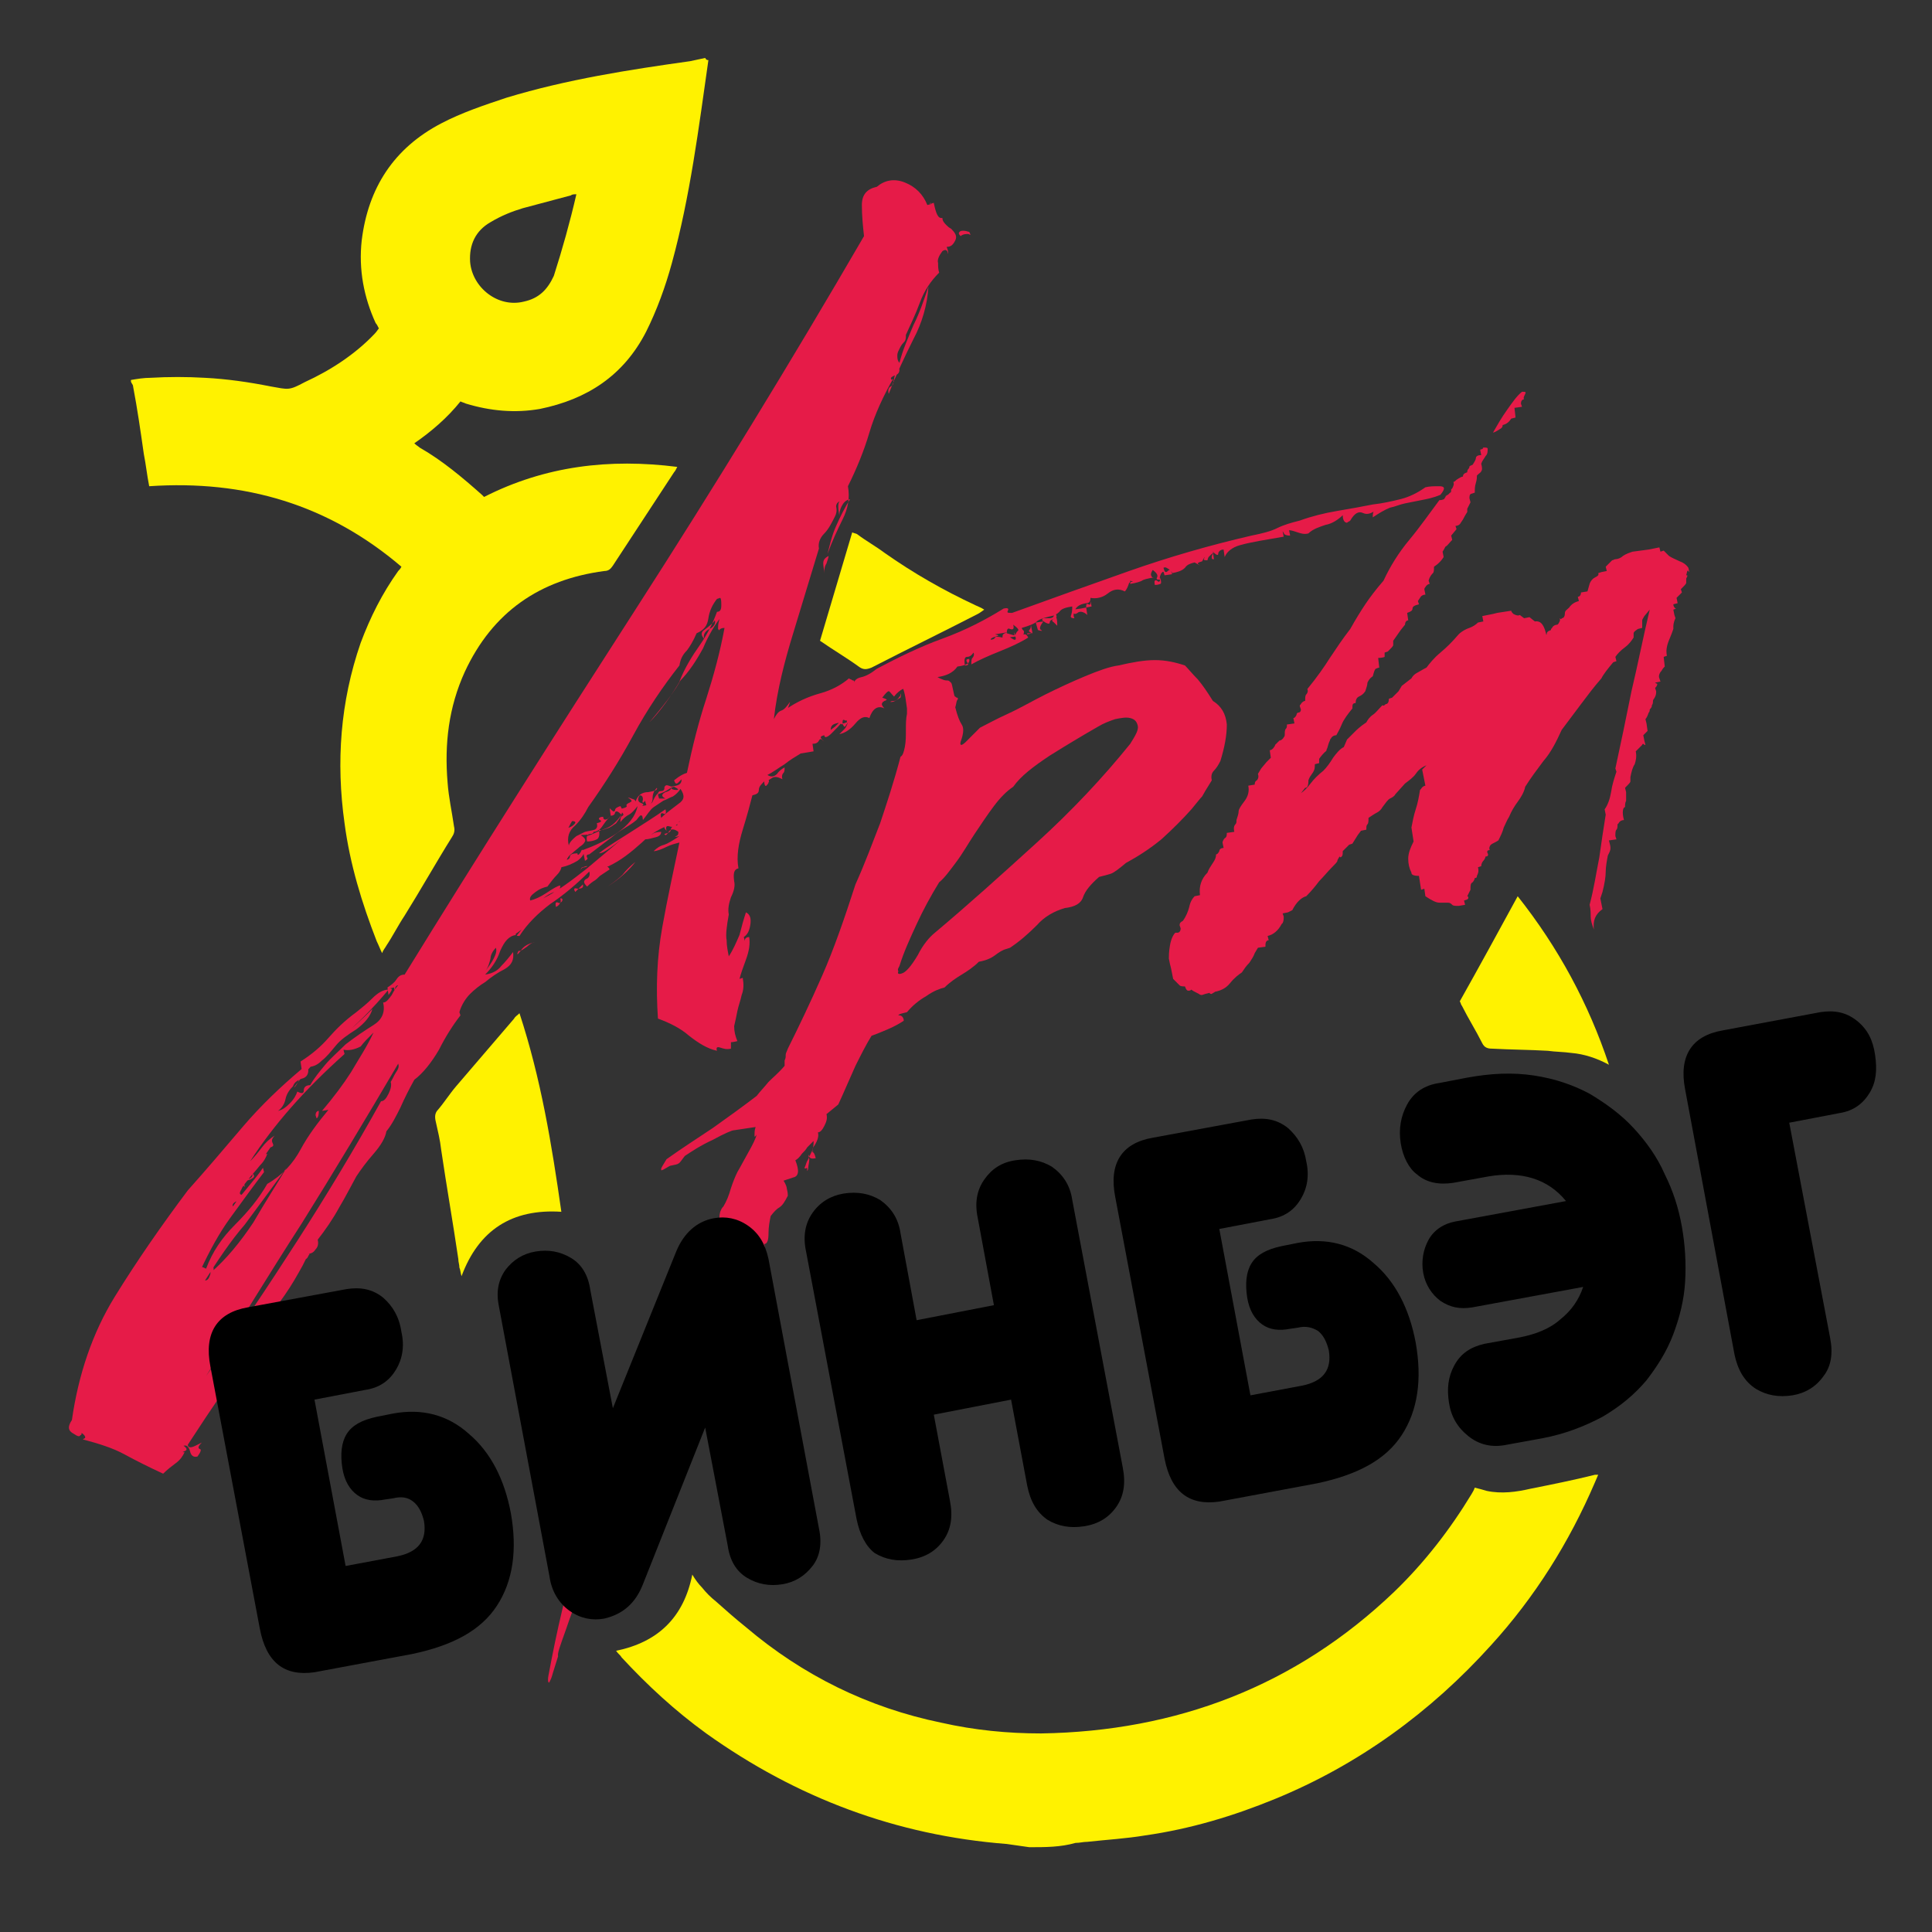
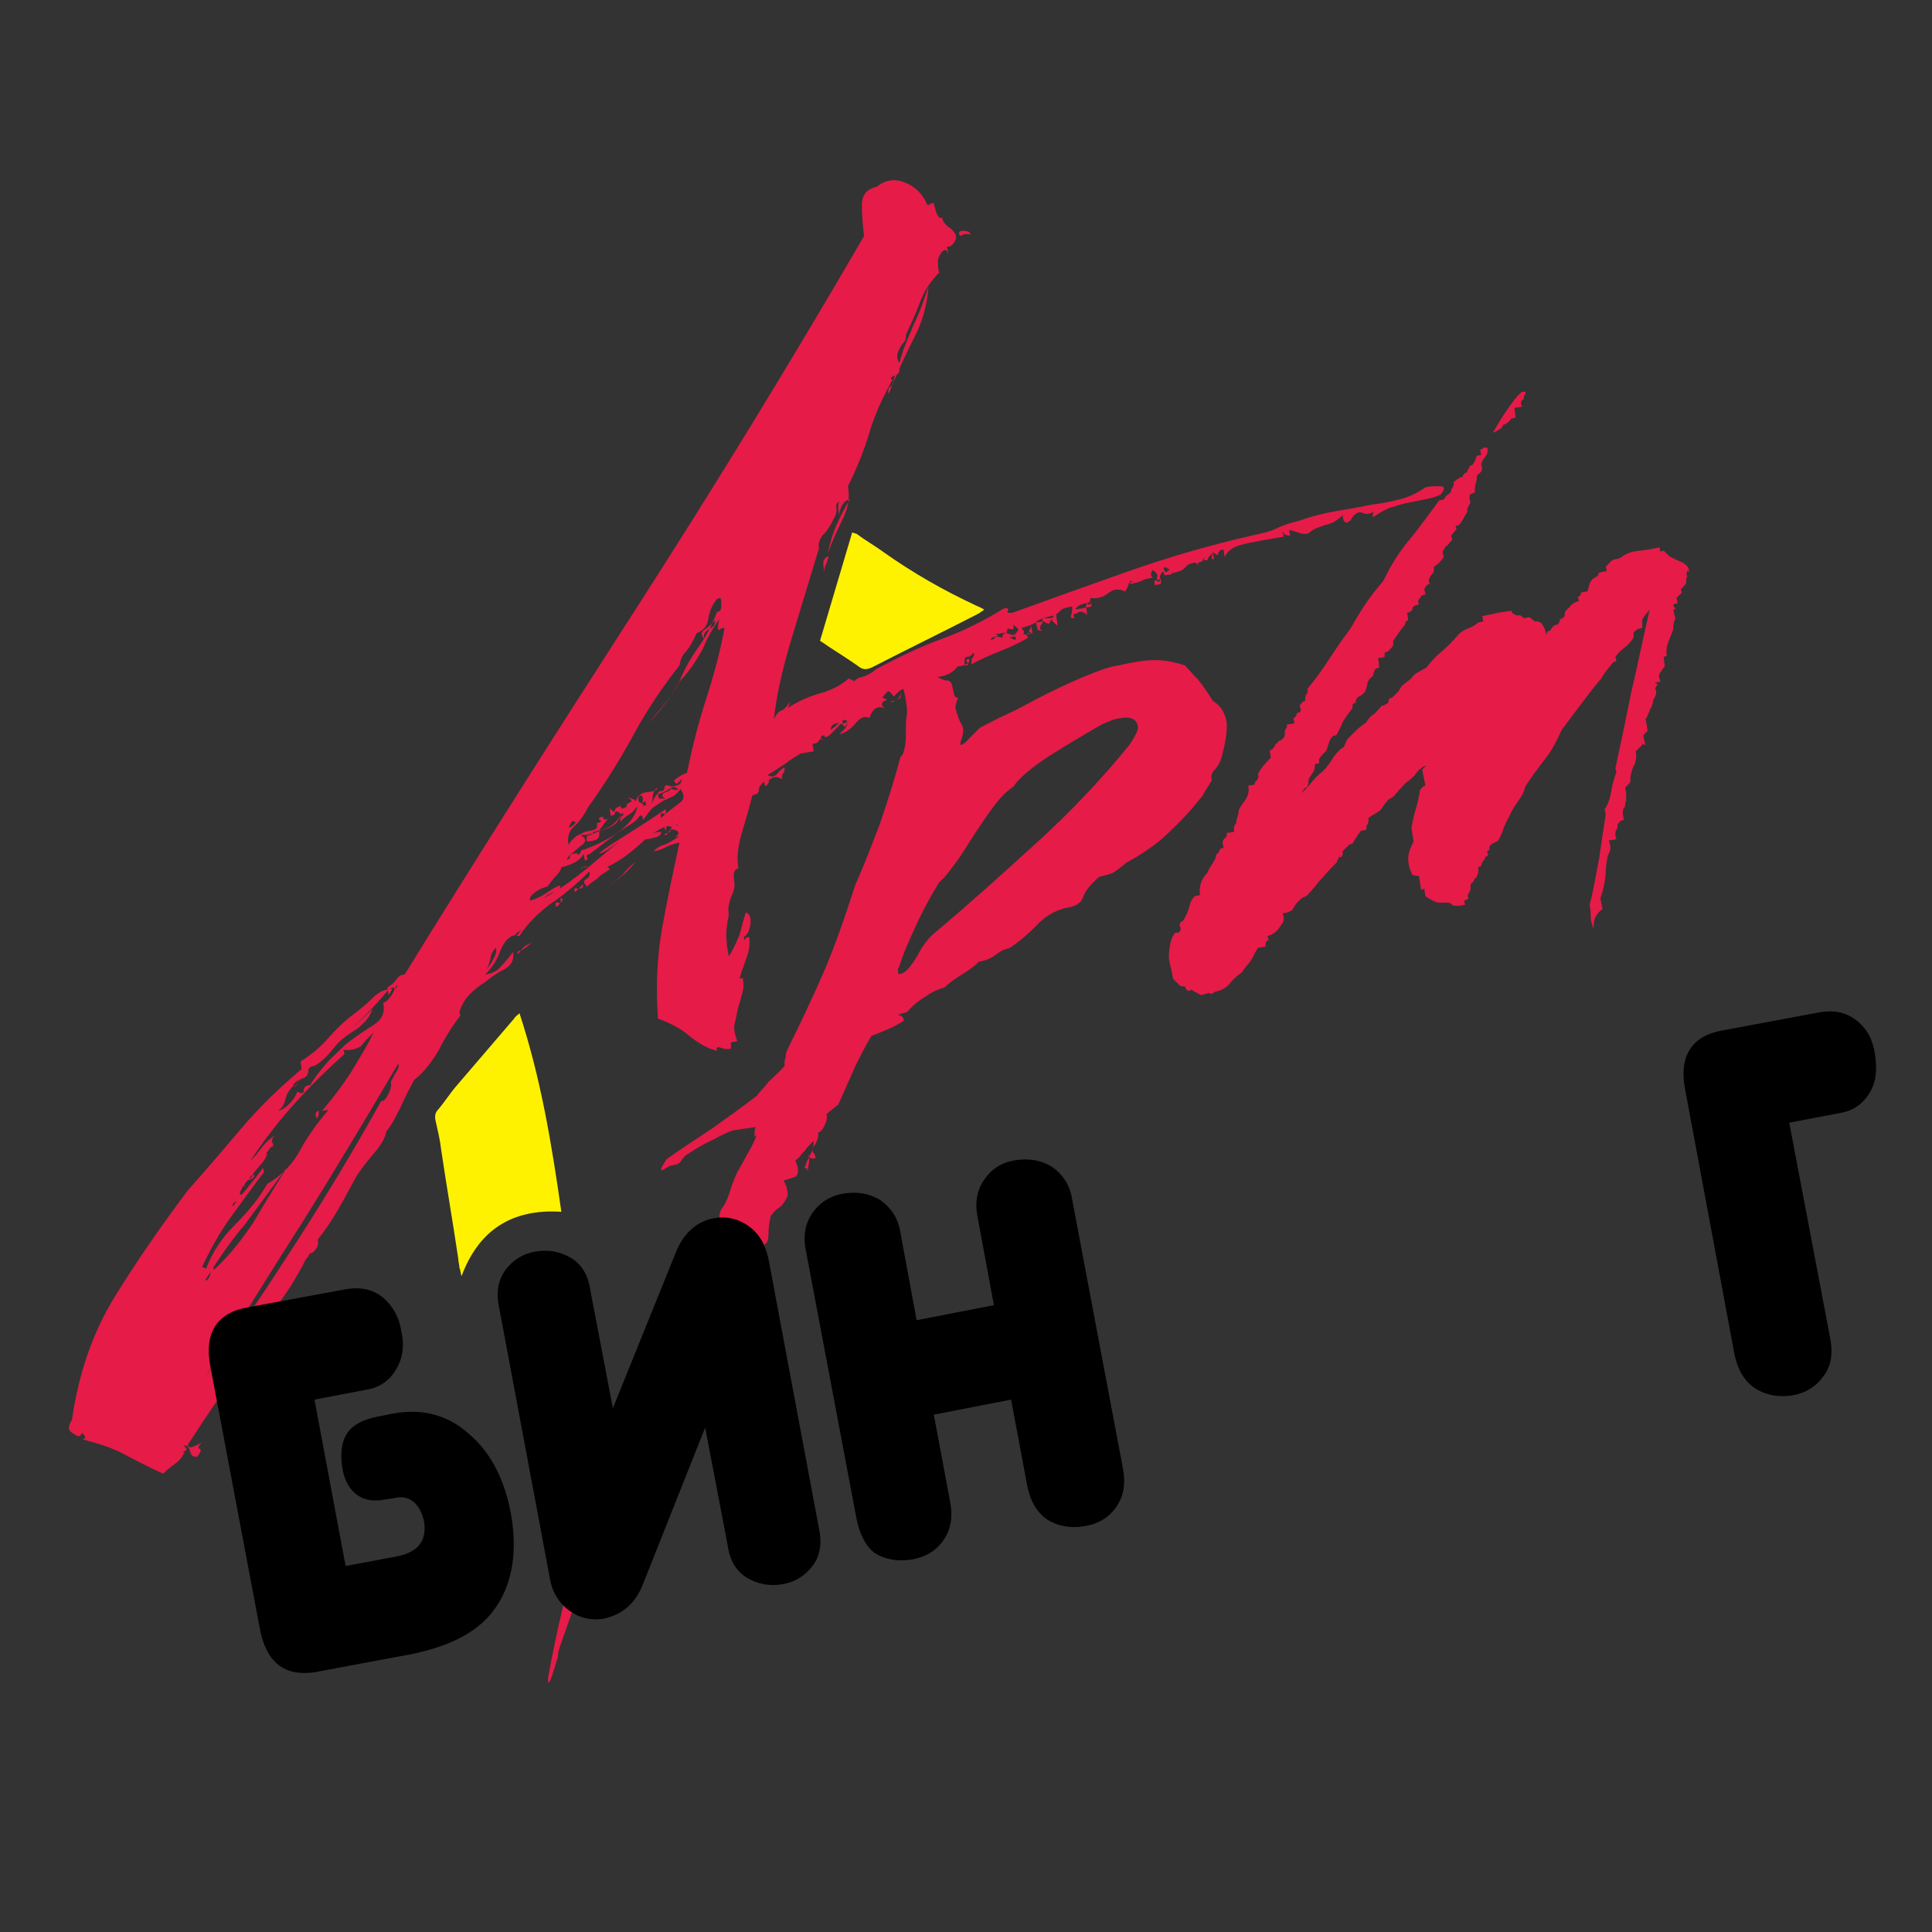
<svg xmlns="http://www.w3.org/2000/svg" id="Layer_1" x="0px" y="0px" viewBox="0 0 180 180" style="enable-background:new 0 0 180 180;" xml:space="preserve">
  <rect x="0" y="0" width="180" height="180" fill="#333333" stroke="none" />
  <style type="text/css"> .st0{fill:#E61B48;} .st1{fill-rule:evenodd;clip-rule:evenodd;fill:#FFF200;} </style>
  <g>
    <path class="st0" d="M48.6,86.6l-0.4,0.3C48,87,48,87.1,48.1,87.1c-0.7,0.1-1.1,0.6-1.5,1.5c-0.3,0.9-0.8,1.6-1.4,2.2 c0.7-0.1,1.2-0.4,1.5-0.8c0.4-0.4,0.8-0.9,1.1-1.3c0.1,0.7-0.1,1.2-0.8,1.6c-0.6,0.3-1.2,0.7-1.8,1.2c-0.5,0.3-1,0.7-1.4,1.1 c-0.4,0.4-0.8,1-1,1.7l0.1,0.3c-0.7,0.9-1.4,2-2,3.2c-0.7,1.2-1.5,2.2-2.3,2.8c-0.5,0.9-0.9,1.7-1.3,2.6c-0.4,0.8-0.8,1.6-1.3,2.2 c-0.1,0.6-0.5,1.3-1.2,2.1c-0.7,0.8-1.2,1.5-1.6,2.1c-0.5,0.9-1,1.9-1.6,2.9c-0.6,1.1-1.3,2.1-2,3c0.1,0.4,0,0.7-0.2,0.9 c-0.2,0.3-0.4,0.4-0.7,0.4c0.1,0,0.2,0,0.1,0.1c-0.1,0.1-0.1,0.3-0.3,0.4c-0.1,0.2-0.2,0.4-0.3,0.6c-0.5,0.9-1,1.8-1.7,2.8 c-0.7,1-1.4,1.9-2.1,2.7c-0.9,2-2,3.9-3.3,5.8c-1.3,1.9-2.5,3.7-3.6,5.4c0,0.3,0.3,0.3,0.7,0.1l0.6-0.3c-0.3,0.3-0.4,0.5-0.2,0.6 c0.2,0,0.1,0.3-0.2,0.7c-0.4,0.1-0.6-0.1-0.7-0.5c-0.1-0.4-0.3-0.6-0.6-0.5c0.3,0.2,0.4,0.4,0.1,0.5c-0.2,0.1-0.3,0.1,0,0.1 c-0.2,0.4-0.4,0.7-0.8,1c-0.4,0.3-0.8,0.6-1.2,1c-1.3-0.6-2.5-1.2-3.6-1.8c-1.1-0.6-2.4-1-3.9-1.4c0.1,0,0.1-0.1,0.2-0.1 c0.1-0.1,0-0.3-0.3-0.5c0,0.1,0,0.2-0.1,0.2c-0.1,0.2-0.3,0.1-0.6-0.1l-0.1-0.3l0.1,0.3c-0.6-0.3-0.6-0.7-0.2-1.3 c0.6-4.2,1.9-8.1,4-11.5c2.1-3.4,4.4-6.7,6.8-9.9c1.7-1.9,3.4-3.9,5.1-5.9c1.7-2,3.6-3.8,5.5-5.4l-0.1-0.7c1.1-0.7,1.9-1.4,2.6-2.2 c0.7-0.8,1.5-1.6,2.6-2.4c0.5-0.4,1-0.8,1.5-1.3c0.5-0.5,1-0.8,1.5-0.8c-1.4,1.7-3,3.3-4.7,4.7c-1.7,1.4-3,2.9-4.1,4.4 c0.1,0,0.3-0.3,0.5-0.8c0.2-0.5,0.5-0.8,0.8-1c0.1,0.5-0.1,0.9-0.6,1c-0.5,0.2-0.7,0.4-0.8,0.7c-0.3,0.3-0.6,0.7-0.7,1.2 s-0.4,0.9-0.7,1.1c0.4-0.1,0.7-0.3,1.1-0.7c0.4-0.4,0.6-0.8,0.7-1.1c0.4,0.2,0.6,0.2,0.6-0.1c0-0.3,0.2-0.5,0.6-0.5 c0.4-0.7,0.9-1.3,1.4-1.9c0.5-0.6,1.2-1.2,1.9-1.9c0.9-0.7,1.8-1.3,2.6-1.8s1.1-1.2,0.9-2.1c0.3,0,0.5-0.3,0.8-0.7 c0.2-0.4,0.4-0.7,0.6-0.9c-0.2,0-0.3,0.2-0.3,0.4c0,0.3,0,0.2-0.1-0.2c-0.4,0.1-0.5,0.1-0.3,0.1s0.1,0.2-0.2,0.6l-0.1-0.7 c0.3-0.2,0.6-0.4,0.8-0.7c0.2-0.3,0.4-0.5,0.8-0.5c6.9-11.2,14.1-22.5,21.5-34c7.4-11.5,14.5-23.1,21.3-34.8 c-0.1-0.9-0.2-1.9-0.2-2.9s0.5-1.5,1.4-1.7c0.7-0.6,1.6-0.8,2.6-0.4s1.7,1.1,2.1,2.1c0.4-0.1,0.5-0.1,0.3-0.2 C86.5,19,86.6,19,87,18.9c0.2,1,0.4,1.5,0.8,1.4c0,0.3,0.2,0.5,0.4,0.7c0.1,0.1,0.2,0.2,0.4,0.3c0.4,0.4,0.6,0.7,0.4,1.1 c-0.2,0.4-0.4,0.6-0.8,0.6l0.1,0.3c0.1,0.4,0,0.4,0,0.2c-0.1-0.2-0.2-0.3-0.5-0.1c-0.3,0.4-0.5,0.8-0.4,1.1c0,0.3,0,0.6,0.1,0.9 c-0.8,0.8-1.4,1.7-1.8,2.8c-0.4,1.1-0.9,2.1-1.3,3c0,0.3,0,0.5-0.2,0.7c-0.2,0.2-0.3,0.4-0.4,0.6c-0.1,0.2-0.2,0.4-0.2,0.6 c0,0.2,0,0.5,0.2,0.7c0.3-1.2,0.8-2.3,1.3-3.5c0.6-1.2,1-2.4,1.4-3.6c-0.1,1.7-0.6,3.4-1.4,4.9c-0.8,1.6-1.6,3.3-2.3,5.1 c-0.1-0.4,0-0.6,0.2-0.7c0.2-0.1,0.3-0.3,0.2-0.7c-0.9,1.6-1.7,3.3-2.2,5c-0.5,1.7-1.2,3.4-2,5c0.2,1.1,0,2.1-0.5,3.1 c-0.5,1-1,2.1-1.4,3.2c0.2-0.8,0.4-1.7,0.8-2.6c0.4-0.9,0.8-1.7,1.3-2.5c-0.4,0.1-0.6,0.3-0.8,0.7c-0.2,0.4-0.2,0.7-0.2,0.9 c0-0.2-0.1-0.5-0.1-0.9s0.1-0.6,0.4-0.6c-0.4,0.1-0.6,0.3-0.6,0.6c0.1,0.4,0,0.7-0.1,0.9c-0.3,0.6-0.6,1.2-1,1.6 c-0.4,0.4-0.6,0.9-0.5,1.4c-0.8,2.6-1.6,5.3-2.4,7.9c-0.8,2.6-1.5,5.3-1.8,8c0.2-0.4,0.4-0.7,0.7-0.8c0.3-0.1,0.5-0.4,0.8-0.8 c0,0.1-0.1,0.3-0.2,0.6c-0.1,0.1-0.1,0.1-0.2,0.1c1-0.7,2.1-1.2,3.2-1.5c1.1-0.3,2-0.8,2.7-1.4c0.1,0.1,0.2,0.1,0.2,0.1 c0.1,0.1,0.2,0.1,0.2,0.1c0.1,0,0.1,0.1,0.1,0.2c0-0.2,0.2-0.4,0.6-0.5c0.5-0.1,1-0.4,1.5-0.8c1.9-1,3.9-2,6.1-2.8 c2.2-0.8,4.1-1.8,5.7-2.8c0.4-0.1,0.5,0,0.4,0.2c-0.1,0.2,0,0.2,0.4,0.2c3.6-1.3,7.2-2.6,10.9-3.9c3.7-1.3,7.5-2.4,11.4-3.3 c1-0.2,1.8-0.4,2.4-0.7c0.6-0.3,1.3-0.5,2.1-0.7c1.1-0.4,2.3-0.7,3.5-0.9c1.2-0.2,2.3-0.4,3.3-0.6c0.9-0.1,1.8-0.3,2.6-0.5 c0.8-0.2,1.6-0.6,2.3-1.1c0.4-0.1,0.8-0.1,1.3-0.1c0.5,0,0.6,0.2,0.1,0.8c-0.7,0.3-1.3,0.4-1.8,0.5c-0.5,0.1-1,0.2-1.5,0.3 c-0.5,0.1-0.9,0.3-1.4,0.4c-0.5,0.2-1,0.5-1.6,0.9c0-0.2,0-0.4,0.1-0.6c0.1-0.1,0.2-0.1,0.3-0.2c-0.4,0.4-0.9,0.6-1.3,0.4 c-0.4-0.2-0.8,0-1.2,0.7c-0.1,0.1-0.2,0.1-0.3,0.2c-0.2,0-0.4-0.2-0.4-0.7c-0.4,0.4-1,0.8-1.6,0.9c-0.6,0.2-1.2,0.4-1.6,0.8 c-0.4,0.1-0.7,0-1-0.1c-0.3-0.1-0.6-0.2-0.8-0.2l0.1,0.5c-0.1,0-0.3,0-0.5-0.1c-0.1-0.1-0.1-0.2-0.2-0.3l0.1,0.5l-2.3,0.4 c-0.5,0.1-1.1,0.2-1.8,0.4c-0.7,0.2-1.2,0.6-1.4,1.1l-0.1-0.7c-0.3,0-0.5,0.2-0.5,0.4c0,0.2-0.2,0.1-0.5-0.2l0.1,0.7 c0.1,0,0.1,0,0.1,0c0,0-0.1,0-0.2,0c-0.1,0-0.1-0.1-0.1-0.2s0-0.2,0.2-0.4c-0.1,0-0.3,0.2-0.5,0.4c-0.1,0.2-0.1,0.3-0.1,0.3 c-0.3,0-0.4,0-0.3-0.2c0.1-0.2,0-0.1-0.2,0.3c-0.4,0.1-0.5,0.2-0.3,0.3s0.1,0.1-0.4-0.2c-0.4,0.1-0.7,0.2-0.9,0.5 c-0.3,0.3-0.7,0.4-1.2,0.5c0-0.1-0.1-0.2-0.2-0.3c-0.3-0.2-0.4-0.3-0.6-0.2c0.1,0.4,0.2,0.5,0.4,0.3c0.2-0.2,0.3-0.1,0.4,0.3 l-0.7,0.1c-0.1-0.4-0.1-0.4-0.3-0.2c-0.1,0.2-0.2,0.4-0.1,0.6c-0.3,0-0.4,0-0.3-0.2c0.1-0.2,0-0.4-0.4-0.7 c-0.2,0.3-0.2,0.5-0.1,0.6c0,0.1,0.1,0.1,0.2,0.1c-0.6,0.1-1,0.2-1.1,0.3c-0.2,0.1-0.5,0.2-1.1,0.3c0-0.1,0-0.2,0.2-0.2 c0.1,0,0.1,0-0.2-0.1c0,0.1,0,0.2-0.1,0.2c-0.1,0.3-0.2,0.6-0.4,0.8c-0.6-0.3-1.1-0.2-1.6,0.2c-0.5,0.4-1.1,0.5-1.6,0.4 c0,0.3-0.1,0.5-0.4,0.5c-0.7,0.1-1,0.4-1.1,0.8c-0.1,0.2-0.1,0.4,0,0.6c-0.3,0-0.4-0.1-0.3-0.3c0.1-0.3,0.1-0.6,0.1-0.8 c-0.6,0.1-1,0.2-1.2,0.5c-0.2,0.2-0.5,0.4-0.9,0.4l0.6-0.1c-1,0.2-1.6,0.4-1.8,0.6s-0.7,0.4-1.4,0.6c0,0.1,0.1,0.2,0.2,0.3 c0,0.2,0,0.3-0.1,0.3l0.2,0c0.1,0,0.2,0.1,0.3,0.3c-0.8,0.5-1.7,0.9-2.7,1.3c-1,0.4-1.9,0.8-2.6,1.2c0-0.3,0-0.5,0.1-0.6 c0.1-0.1,0.2-0.3,0.1-0.5c-0.2,0.3-0.4,0.4-0.6,0.4c-0.2,0-0.3,0.2-0.2,0.8c0.3,0,0.4-0.1,0.2-0.3c-0.1-0.2-0.1-0.3,0.2-0.3 c0.1,0.4-0.3,0.6-1.1,0.7c-0.4,0.6-1.1,0.9-2,1c-0.9,0.1-1.6,0.4-2.1,0.9c-0.4,0.1-0.8,0.1-1,0.2c-0.2,0.1-0.5,0.3-0.8,0.7 c-0.3-0.3-0.4-0.5-0.5-0.5c-0.1,0-0.3,0.2-0.6,0.6c0.3,0.1,0.5,0.2,0.4,0.2c0,0-0.1,0.1-0.2,0.1c-0.1,0.1-0.2,0.1-0.2,0.2 c-0.1,0.1,0,0.3,0.2,0.5c-0.6-0.3-1.1,0-1.4,0.9c-0.4-0.2-0.8-0.1-1.3,0.5c-0.5,0.6-1,0.9-1.5,1c0.3-0.3,0.4-0.4,0.5-0.5 c0.1-0.1,0.2-0.3,0.3-0.6l-0.2,0.3c-0.1,0.2-0.2,0.1-0.3-0.2c0.2,0,0.3-0.1,0.4-0.1c0,0,0-0.2,0-0.6c0.1,0.4,0,0.5-0.2,0.4 c-0.2-0.1-0.2,0-0.2,0.4L78,67.3c0.3,0,0.3,0-0.1,0.1c-0.4,0.1-0.5,0.3-0.5,0.6l0.4-0.3c0.1-0.1,0.2-0.2,0.3-0.3 c0.1-0.1,0.2-0.1,0.4-0.2c-0.2,0.3-0.6,0.7-1,1.1c-0.4,0.4-0.7,0.5-0.7,0.2c-0.4,0.1-0.4,0.2-0.2,0.4c0,0.1,0.1,0.1,0.2,0.2 c-0.3-0.3-0.4-0.3-0.5-0.1c-0.1,0.2-0.3,0.3-0.6,0.3l0.1,0.7l-1.2,0.2c-0.5,0.3-1,0.6-1.5,1c-0.5,0.3-1,0.7-1.6,1 c0.3,0.2,0.6,0.2,0.9-0.1c0.2-0.3,0.5-0.5,0.7-0.6c0,0.2,0,0.4-0.1,0.5c-0.1,0.1-0.2,0.3-0.1,0.6c-0.4-0.2-0.7-0.3-1-0.1 s-0.5,0.3-0.7,0.3c0.2-0.2,0.3-0.2,0.4-0.2c0,0.1,0.1,0.2,0,0.3c0,0.1-0.1,0.2-0.2,0.3c-0.1,0.1-0.2-0.1-0.2-0.4 c-0.3,0.3-0.5,0.5-0.5,0.8c0,0.3-0.2,0.4-0.6,0.5c-0.2,0.8-0.5,1.9-0.9,3.2c-0.4,1.3-0.6,2.5-0.4,3.6c-0.4,0.1-0.5,0.4-0.4,1.2 c0.1,0.4,0,0.9-0.3,1.5c-0.2,0.6-0.3,1.1-0.2,1.6c-0.2,1.1-0.3,1.9-0.2,2.4c0,0.5,0.1,1,0.2,1.5c0.4-0.6,0.7-1.3,1-2 c0.2-0.8,0.4-1.5,0.6-2.1c0.4,0.2,0.5,0.6,0.4,1.2s-0.3,0.9-0.6,1.1c0.1,0.4,0.1,0.4,0.1,0.3c0-0.2,0.2-0.3,0.4-0.3 c0.1,0.6,0,1.3-0.3,2.1c-0.3,0.8-0.5,1.4-0.6,1.8l0.3-0.1c0.1,0.6,0.1,1.1-0.1,1.6c-0.1,0.5-0.3,1-0.4,1.5c-0.1,0.5-0.2,1-0.3,1.4 c0,0.5,0.1,0.9,0.3,1.4c-0.4,0.1-0.6,0.1-0.6,0.1c0,0,0,0.2,0,0.6c-0.4,0.1-0.7,0-1-0.1c-0.3-0.1-0.4,0-0.3,0.3 c-0.9-0.2-1.7-0.7-2.6-1.4c-0.8-0.7-1.8-1.2-2.9-1.6c-0.2-2.9-0.1-5.7,0.4-8.5c0.5-2.8,1.1-5.5,1.6-7.9c-0.4,0.1-0.8,0.2-1.2,0.4 c-0.4,0.2-0.9,0.4-1.2,0.4c0.3-0.3,0.6-0.5,1-0.6c0.3-0.1,0.8-0.4,1.4-0.8c-0.4,0.1-0.5,0.1-0.3,0c0.2-0.1,0.2-0.2,0.2-0.4 c-0.4-0.3-0.7-0.3-0.9,0c-0.2,0.3-0.3,0.4-0.4,0.2c0.4-0.1,0.6-0.2,0.6-0.4c0-0.2,0.2-0.4,0.6-0.4l0-0.1c0-0.1,0.1-0.2,0.3-0.3 c-1.4,0.4-2.6,1-3.6,2c-1,0.9-2,1.7-3.1,2.2l0.7-0.1l-1.3,0.2l0.3-0.1c0.2,0,0.3,0.1,0.4,0.3c-0.3,0.2-0.6,0.4-0.9,0.6 c-0.2,0.2-0.4,0.4-0.6,0.5c-0.3,0.2-0.5,0.4-0.6,0.5c-0.3-0.3-0.4-0.5-0.1-0.7c0.3-0.1,0.4-0.4,0.3-0.7c-1.2,1.2-2.4,2.2-3.6,3 c-1.2,0.9-2.2,1.9-2.9,3c-0.2,0-0.3,0-0.2-0.1L48.6,86.6z M32,97.8l0.1,0.4c-3.7,3.3-6.6,6.6-8.8,10c0.4-0.4,0.8-0.9,1.1-1.3 s0.7-0.8,1.2-1.1c-0.3,0.3-0.3,0.5-0.2,0.7s0.1,0.3-0.2,0.4l-0.9,1.3c0-0.1,0-0.2,0.1-0.3c0.2-0.2,0.3-0.4,0.5-0.4 c-0.1,0.3-0.3,0.7-0.7,1.1c-0.3,0.4-0.7,0.8-1,1.2c-0.3,0.4-0.6,0.7-0.7,1c-0.2,0.3-0.2,0.5,0,0.5c0,0.3-0.1,0.5-0.4,0.6 c-0.3,0.1-0.5,0.3-0.4,0.5c0.4-0.6,0.9-1.2,1.4-1.8c0.5-0.6,1-1.2,1.4-1.8l0.1,0.4c-1,1.3-2,2.7-3.1,4.2c-1.1,1.5-2,3.2-2.8,4.9 c-0.1-0.1-0.1-0.1,0-0.2c0-0.1,0.1-0.1,0.5,0.1c0.6-1.6,1.5-2.9,2.7-4.1c1.2-1.2,2.2-2.4,3-3.8c1.4-0.8,2.4-1.9,3.1-3.2 c0.7-1.3,1.6-2.5,2.6-3.7l-0.6,0.1c1.1-1.3,2-2.5,2.7-3.6c0.7-1.2,1.5-2.4,2.1-3.7c-0.5,0.5-0.9,0.9-1.2,1.3 C33,97.8,32.5,97.9,32,97.8z M19.1,119.3c0.3,0,0.4-0.3,0.5-0.6c0-0.4,0.1-0.6,0.3-0.6c0,0.3,0,0.4-0.1,0.5c-0.1,0.1-0.1,0.1-0.2,0 c1.5-1.3,2.8-2.9,4-4.7c1.1-1.9,2.2-3.6,3.1-5.1c-1.4,1.9-2.7,3.7-3.9,5.3C21.5,115.6,20.3,117.4,19.1,119.3z M35.5,102.6 c0.3,0,0.5-0.3,0.7-0.7c0.2-0.4,0.3-0.8,0.2-1.1c0.2-0.3,0.3-0.6,0.5-0.9c0.2-0.3,0.3-0.5,0.2-0.8c-3,5.1-6,10.1-9,14.9 c-3.1,4.8-6,9.6-8.9,14.2c3-4.2,5.8-8.4,8.5-12.6C30.4,111.4,33,107.1,35.5,102.6z M22.8,110.6c-0.3-0.3-0.2-0.6,0.2-0.7 c0.4-0.1,0.6-0.3,0.5-0.6c0.3,0.3,0.2,0.4-0.2,0.6C22.9,110,22.7,110.2,22.8,110.6z M34.7,94c-0.2,0.7-0.7,1.3-1.5,1.9 c-0.8,0.5-1.5,1-1.9,1.5c-0.5,0.6-0.9,1.1-1.3,1.4c-0.4,0.4-0.8,0.6-1.3,0.6c1-1,2-1.9,3-2.7C32.7,95.9,33.7,95,34.7,94z M29.7,103.5c-0.2,0-0.3,0.2-0.3,0.4l0.1,0.3l0.1-0.1C29.7,103.9,29.7,103.7,29.7,103.5z M44.7,91.5c-0.1-0.4,0-0.6,0.2-0.6 c0.2-0.1,0.3-0.2,0.3-0.3c0,0.1-0.1,0.3-0.3,0.3C44.7,90.9,44.6,91.1,44.7,91.5z M45.2,90.5c0.3-0.4,0.6-0.8,0.8-1.2 c0.2-0.4,0.3-0.7,0.2-1c-0.3,0.3-0.5,0.7-0.5,1C45.6,89.7,45.5,90.1,45.2,90.5z M49.8,87.8c-0.2,0-0.5,0.2-0.7,0.4 c-0.3,0.2-0.5,0.4-0.8,0.4c-0.2,0.4-0.1,0.4,0.2,0C48.8,88.1,49.3,87.9,49.8,87.8z M66.8,55.8c-0.4,0.5-0.7,1.1-0.8,1.8 c-0.1,0.7-0.4,1.1-1.1,1.4c-0.3,0.7-0.6,1.2-0.9,1.6c-0.4,0.4-0.6,0.8-0.7,1.4c-1.5,1.9-3,4.1-4.3,6.5c-1.3,2.4-2.7,4.6-4.2,6.7 c-0.3,0.6-0.7,1.2-1.2,1.7c-0.6,0.5-0.8,1.1-0.6,1.9c0-0.2,0.2-0.5,0.7-0.9l0.8-0.4c0.4-0.1,0.6-0.1,0.9-0.2 c0.2-0.1,0.3-0.3,0.2-0.6c0.4-0.1,0.5-0.2,0.3-0.3s-0.1-0.3,0.3-0.3c0,0.3,0.2,0.3,0.4,0.2c0.1-0.1,0.2-0.2,0.3-0.3 c-0.3,0.3-0.6,0.7-0.8,1s-0.5,0.5-0.8,0.5c0,0.1-0.1,0.2-0.3,0.2c-0.2,0-0.3,0.1-0.3,0.2c0.6-0.2,1.1-0.5,1.7-0.7 c0.6-0.2,1.1-0.7,1.5-1.3c-0.3-0.3-0.5-0.4-0.6-0.2c0,0.2-0.2,0.3-0.4,0.3l-0.1-0.7c0.3,0.3,0.4,0.4,0.5,0.2c0-0.2,0.2-0.3,0.5-0.4 c0.2,0.3,0.2,0.5,0.1,0.8c-0.1,0.3-0.3,0.5-0.5,0.8c-0.3,0.2-0.5,0.4-0.9,0.5c-0.3,0.1-0.5,0.2-0.7,0.1c0.1,0.5,0,0.8-0.2,0.9 c-0.2,0.1-0.5,0.2-0.9,0.2c-0.1-0.4,0-0.6,0.1-0.6c0.1-0.1-0.1,0-0.7,0c0.3,0.2,0.5,0.4,0.4,0.6c-0.1,0.2-0.2,0.3-0.5,0.5 c-0.2,0.2-0.5,0.4-0.7,0.6c-0.3,0.2-0.4,0.4-0.5,0.6c0.1,0,0.3-0.1,0.3-0.3s0.3-0.3,0.7-0.3c0,0.2,0.1,0.2,0.3-0.1 c0.1-0.3,0.2-0.3,0.3,0c0,0.2-0.2,0.5-0.6,0.8c-0.5,0.3-1,0.5-1.5,0.6c0,0.1-0.1,0.4-0.4,0.7c-0.3,0.3-0.6,0.7-0.9,1.1 c-0.4,0.1-0.7,0.2-1.1,0.5c-0.4,0.3-0.6,0.5-0.5,0.8c0.4-0.1,0.9-0.3,1.5-0.7c0.6-0.4,1.1-0.7,1.3-0.7c0,0.3-0.1,0.5-0.5,0.6 c-0.4,0.1-0.7,0.3-1.1,0.6c1.4-0.7,2.7-1.7,4.1-2.8c1.3-1.1,2.4-2,3.2-2.7c-0.5,0.4-0.9,0.7-1.2,0.9c-0.3,0.2-0.6,0.4-0.9,0.4 c0.9-0.7,1.9-1.3,3-2c1.1-0.7,2.2-1.4,3.2-2.1c0.1,0.4,0,0.5-0.2,0.4c-0.2-0.1-0.3,0-0.2,0.4c0.5-0.5,1.1-0.9,1.6-1.3 c0.6-0.4,0.6-0.8,0.2-1.4c-0.2,0.3-0.4,0.5-0.7,0.7c-0.3,0.1-0.6,0.3-0.9,0.4c-0.3,0.2-0.6,0.4-0.9,0.6s-0.6,0.7-1,1.2l-0.1-0.7 c0.1,0.4,0.1,0.5,0,0.3c-0.1-0.1-0.2,0-0.5,0.4C58.6,77,57.8,77.3,57,78c-0.9,0.7-1.6,1.2-2.1,1.6c-0.2,0-0.3,0.1-0.2,0.3 c0.1,0.1,0,0.2-0.2,0.3l-0.2-1c1.1-0.4,2.2-0.9,3.2-1.6c1-0.7,1.7-1.5,1.9-2.5c-0.3,0.4-0.6,0.7-0.8,0.8c-0.2,0.1-0.5,0.3-0.8,0.7 c0-0.3,0-0.5,0.2-0.6c0.2-0.1,0-0.3-0.4-0.6c0.6-0.1,0.8-0.2,0.8-0.3c-0.1-0.1,0-0.2,0.2-0.3c0.1,0,0.1-0.1,0.2-0.1 c0.1-0.1,0-0.2-0.3-0.4c0.1,0,0.3,0.1,0.6,0.2c0.1,0.1,0.1,0.1,0.1,0.2c0.2-0.6,0.6-0.9,1.2-0.9c0.6-0.1,0.9-0.2,0.8-0.4 c-0.3,0.3-0.4,0.6-0.4,1c0,0.4-0.2,0.6-0.6,0.6l-0.1-0.4c-0.2,0.3-0.3,0.2-0.2-0.1c0-0.3-0.1-0.4-0.3-0.4c-0.2,0.3-0.2,0.6,0.1,0.7 c0.3,0.1,0.3,0.2,0.1,0.3c0.6-0.1,0.9-0.2,1-0.4c0.1-0.2,0.2-0.5,0.5-0.8c0,0.3,0.1,0.4,0.1,0.5c0,0,0.2,0,0.6,0 c-0.4-0.2-0.4-0.4,0-0.6c0.4-0.1,0.6-0.3,0.5-0.5c0,0.2,0.2,0.3,0.5,0.3c0.3,0,0.2-0.1-0.2-0.3c-0.1,0-0.3,0.1-0.6,0.3 c-0.3,0.2-0.6,0.3-0.9,0.4c0-0.2,0.1-0.3,0.3-0.3c0.2,0,0.3-0.1,0.3-0.3c0-0.1,0-0.1,0.1-0.2c0.1-0.1,0.3,0,0.6,0.1l-0.7,0.1 c0.4-0.1,0.7-0.1,1.1-0.2c0.4-0.1,0.5-0.3,0.5-0.6c-0.1,0.1-0.2,0.2-0.3,0.3c-0.2,0.2-0.3,0.1-0.4-0.2l0.4-0.3 c0.3-0.2,0.5-0.3,0.8-0.4c0.5-2.4,1.1-4.8,1.8-6.9c0.7-2.2,1.3-4.4,1.7-6.6c-0.3,0-0.4,0.1-0.5,0.2c0,0.1,0,0-0.1-0.1 c0-0.2,0-0.5,0.1-0.8c0-0.2,0.1-0.3,0.3-0.5c-0.7,0.9-1.3,1.9-1.8,3.1c-0.6,1.1-1.3,2.2-2.2,3.1c0.5-1.3,1.2-2.4,1.9-3.4 c0.7-1,1.2-2,1.6-3.1c0.3,0,0.4-0.2,0.4-0.6c0-0.3,0-0.6-0.1-0.7L66.8,55.8z M52.2,83.7c0.1,0,0.2,0,0.2,0.1c0,0.1,0,0.2-0.2,0.3 c-0.1,0.2-0.2,0.3-0.4,0.4c-0.1-0.4,0-0.5,0.2-0.4C52.2,84.2,52.3,84.1,52.2,83.7z M52.7,77.2c0.4-0.1,0.6-0.2,0.8-0.4 c0.2-0.2,0.1-0.3-0.2-0.3c-0.2,0.3-0.3,0.6-0.4,0.7C52.7,77.6,52.7,77.6,52.7,77.2z M54.3,82.4l-0.7,0.7c-0.2-0.3-0.1-0.4,0.2-0.3 C54.2,82.8,54.4,82.7,54.3,82.4z M54.1,81.1c0-0.1,0.1-0.3,0.4-0.3c0.3-0.1,0.3-0.1,0.1-0.1l-0.3,0.1 C54.2,80.8,54.1,80.9,54.1,81.1z M59.2,80.3c-0.6,0.8-1.5,1.6-2.6,2.3c0.6-0.4,1.1-0.8,1.4-1.1C58.3,81.1,58.7,80.7,59.2,80.3z M61.6,77.5c0,0.2-0.1,0.4-0.5,0.5c-0.4,0.1-0.7,0.2-1,0.2c0.3-0.3,0.5-0.4,0.7-0.5C60.9,77.6,61.2,77.5,61.6,77.5z M63.5,63.2 c-0.3,0.6-0.7,1.2-1.3,2c-0.6,0.8-1.2,1.5-1.7,2.1C61.5,66.3,62.5,64.9,63.5,63.2z M63.3,76.5C63,77,62.7,77.1,62.4,77 c-0.3-0.1-0.4,0-0.3,0.4c-0.3-0.3-0.3-0.5,0.1-0.6C62.6,76.7,62.9,76.6,63.3,76.5z M65.6,59.5c-0.1-0.4,0.1-0.7,0.5-0.9 c0.4-0.2,0.6-0.5,0.5-0.8c-0.2,0.3-0.6,0.6-1,0.9C65.3,58.9,65.3,59.2,65.6,59.5z M77.2,51.8c0,0.1-0.1,0.4-0.2,0.7 c-0.2,0.3-0.2,0.6-0.2,0.9c0-0.3-0.1-0.6-0.1-0.9C76.7,52.2,76.8,52,77.2,51.8z M83.9,64.6c0,0.1,0,0.3-0.1,0.3 c-0.1,0.2-0.3,0.4-0.5,0.4c-0.3,0-0.4,0.1-0.3,0.1c0.1,0,0.2,0,0.4-0.1c0.2-0.1,0.3-0.2,0.5-0.3C83.9,64.9,84,64.8,83.9,64.6z M83.3,35.5c0-0.2,0-0.5,0.2-0.7c0-0.2,0.1-0.3,0.3-0.4c0,0.3-0.1,0.5-0.5,0.6C82.9,35.2,82.9,35.3,83.3,35.5z M90.4,21.9 c-0.1-0.1-0.2-0.1-0.3-0.1c-0.3,0-0.5,0.1-0.6,0.2c-0.2-0.2-0.2-0.3-0.1-0.4c0.1-0.1,0.2-0.1,0.4-0.1c0.2,0,0.4,0.1,0.5,0.1 C90.4,21.8,90.4,21.8,90.4,21.9z M92.3,59.6c0.2,0,0.4-0.1,0.4-0.2s0.3-0.1,0.7,0c0-0.2,0-0.3,0.2-0.4l0.3-0.1l-1.2,0.2 c0.4,0.1,0.4,0.1,0.1,0.2C92.4,59.4,92.3,59.5,92.3,59.6z M94.5,58.9l0.1,0.3c0-0.1,0.1-0.3,0.2-0.4c0.2-0.1,0-0.3-0.4-0.6 c0.1,0.4,0,0.5-0.3,0.4c-0.2-0.1-0.3,0-0.3,0.4l0.7,0.2L94.5,58.9z M93.9,59.4c0-0.1,0.1-0.1,0.4,0.1c0.3,0.2,0.4,0.1,0.3-0.2 L93.9,59.4z M96.2,59l-0.5,0.1c0-0.1,0-0.1,0.1-0.1C95.8,59,96,59,96.2,59c-0.3-0.1-0.4-0.2-0.3-0.3c0.1-0.1,0.2-0.3,0.1-0.7 L96.2,59z M96.5,58l0.7-0.1c-0.3,0.4-0.4,0.7-0.2,0.8c0.2,0.1,0,0.1-0.3,0L96.5,58z M98.5,58.3c-0.1-0.1-0.2-0.2-0.3-0.3 c-0.3-0.2-0.2-0.3,0.2-0.4c-0.4,0.1-0.6,0.2-0.6,0.4s-0.3,0.1-0.7-0.2c0-0.1,0-0.2,0.2-0.2c0.1,0,0.3,0,0.4,0c0.1,0,0.3,0,0.4-0.1 c0.1-0.1,0.2-0.3,0.1-0.6c0.2,0.3,0.3,0.6,0.2,0.6C98.5,57.7,98.5,58,98.5,58.3z M101.2,56.6l0.1,0.7c-0.3-0.3-0.7-0.4-0.9-0.2 c-0.3,0.2-0.4,0.1-0.5-0.3l0.8-0.1L101.2,56.6z M101.2,56.6c0-0.3,0-0.4,0.2-0.3c0.2,0.1,0.2,0,0.2-0.3l0.1,0.5L101.2,56.6z M108.1,53.8c0.1,0.4,0.1,0.6,0,0.6c0,0-0.2,0.1-0.5,0.1c-0.1-0.4,0-0.5,0.2-0.4C108,54.3,108.1,54.2,108.1,53.8z" />
    <path class="st0" d="M70.6,118.4l-0.6,0.5c-0.2,0.3-0.5,0.6-1,1.2c-0.1,0.5-0.2,0.9-0.3,1.2c0,0.3-0.2,0.5-0.6,0.6 c-0.3,0-0.3-0.1,0-0.5c0.3-0.4,0.4-0.8,0.4-1.2c-0.4,0.2-0.6,0.6-0.6,1c0,0.5-0.1,0.7-0.4,0.8c-0.2,0.2-0.4,0.5-0.5,0.9 c-0.3,0.6-0.6,1-0.8,1l-0.5,1c-0.1,0.2-0.2,0.3-0.2,0.4c0,0.1,0,0.2,0,0.2c0,0,0,0.1,0,0.1c0,0-0.2,0-0.4,0.1 c-0.1,0.3-0.2,0.6-0.4,1c-0.2,0.3-0.3,0.7-0.4,1.1c-0.2,0.4-0.4,0.8-0.5,1.3c-0.3,0.6-0.3,0.9-0.2,1c0.2,0.1,0.1,0.3-0.1,0.7 c-0.1,0-0.3,0.1-0.4,0.3c-0.1,0.2-0.2,0.3-0.3,0.5c-0.1,0.2-0.1,0.3-0.2,0.4c0,0.1,0,0-0.1-0.1l0.5,0.6c-0.3-0.3-0.4-0.4-0.5-0.1 c0,0.3-0.2,0.7-0.5,1.2l-0.9,0.1c-0.5,0.6-1,1.6-1.6,3.1c-0.5,1.5-1.1,3-1.7,4.6c-0.6,1.6-1.1,3.2-1.6,4.8c-0.5,1.5-1,2.7-1.4,3.5 c0.1,0.4,0.3,0.2,0.6-0.7c0.2-0.9,0.5-1.9,0.7-3.2c0.2-1.2,0.5-2.9,0.8-5.1c-1,2.4-1.8,4.5-2.5,6.5c-0.6,1.7-1.2,3.2-1.7,4.7 c-0.5,1.4-0.8,2.2-0.7,2.4l-0.5,1.6c-0.1,0.4-0.2,0.6-0.3,0.8s-0.2-0.1-0.1-0.6c0.8-4.3,1.7-8.2,2.8-11.6c1.1-3.4,2.2-6.5,3.5-9.5 c1.3-3,2.6-6,4.1-9.1c1.4-3.1,2.9-6.5,4.5-10.3c0.4-0.1,0.6-0.3,0.6-0.6c0-0.3,0.2-0.7,0.5-1.1c-0.1-0.3-0.1-0.6,0-1 c0.1-0.2,0.1-0.3,0.3-0.5c0.3-0.5,0.5-1,0.7-1.7c0.2-0.6,0.4-1.1,0.6-1.5c0.3-0.5,0.6-1.1,1-1.8c0.4-0.7,0.7-1.3,0.8-1.7 c-0.1,0.2-0.2,0.2-0.2,0.2c0,0,0-0.1,0-0.3c0-0.1,0-0.3,0.1-0.6l-2,0.3c-0.2,0-0.9,0.3-2,0.9c-1.1,0.5-2,1.1-2.6,1.5 c-0.3,0.4-0.5,0.7-0.6,0.7c-0.1,0.1-0.3,0.1-0.7,0.2c-0.1,0-0.2,0.1-0.4,0.2s-0.3,0.2-0.4,0.2c-0.1,0.1-0.1,0-0.1-0.1 c0-0.1,0.2-0.4,0.5-0.9c1.4-1,2.8-1.9,4.3-2.9c1.4-1,2.8-2,4.1-3c0.3-0.4,0.7-0.8,1.1-1.3c0.4-0.4,1-0.9,1.5-1.5c0-0.1,0-0.3,0-0.5 c0.1-0.2,0.1-0.3,0.1-0.5c0-0.2,0.1-0.3,0.2-0.6c1-2,2.1-4.3,3.2-6.8c1.1-2.5,2.1-5.4,3.1-8.5c0.9-2,1.6-3.9,2.3-5.7 c0.6-1.8,1.3-3.9,1.9-6.2c0.2-0.1,0.3-0.4,0.4-0.9c0.1-0.5,0.1-1,0.1-1.6c0-0.6,0-1,0.1-1.5c0-0.4,0-0.6,0-0.5l-0.1-0.7 c-0.1-0.8-0.3-1.4-0.6-1.8c-0.3-0.4-0.2-0.8,0.2-1.1c0.4,0,0.8,0,1.1-0.1c0.7,0,1,0,0.9-0.1c0.1,0.4,0.2,0.5,0.3,0.3 c0.1-0.2,0.3-0.1,0.5,0.2c0.4,0.3,0.7,0.5,1,0.6c0.2,0.1,0.4,0.1,0.5,0.1c0.1,0,0.2,0.1,0.3,0.2c0.1,0.1,0.1,0.3,0.2,0.7 c0.1,0.4,0.1,0.6,0.2,0.6c0.1,0.1,0.1,0.1,0.2,0.1c0,0,0.1,0.1,0,0.2s-0.1,0.4-0.2,0.7c0.2,0.8,0.4,1.3,0.6,1.6s0.2,0.8-0.1,1.6 c-0.1,0.4,0.1,0.4,0.5,0s0.8-0.8,1.3-1.3c0.6-0.3,1.5-0.8,2.6-1.3s2.3-1.2,3.5-1.8c1.2-0.6,2.5-1.2,3.7-1.7c1.2-0.5,2.3-0.9,3.1-1 c1.3-0.3,2.4-0.5,3.4-0.5c1,0,1.9,0.2,2.8,0.5c0.3,0.3,0.7,0.8,1.2,1.3c0.5,0.6,0.9,1.2,1.4,2c0.8,0.5,1.2,1.2,1.3,2.2 c0,1-0.2,2.1-0.6,3.4c-0.2,0.4-0.4,0.7-0.6,0.9c-0.2,0.2-0.3,0.5-0.2,0.9c-0.5,0.8-0.8,1.3-0.9,1.5c-0.2,0.2-0.5,0.6-1,1.2 c-0.8,0.9-1.8,1.9-2.8,2.8c-1.1,0.9-2.2,1.6-3.3,2.2c-0.6,0.5-1.1,0.9-1.4,1c-0.3,0.1-0.7,0.2-1.1,0.3c-0.8,0.7-1.3,1.3-1.5,1.9 c-0.2,0.6-0.8,0.9-1.7,1c-1,0.3-1.9,0.8-2.6,1.6c-0.8,0.8-1.6,1.5-2.5,2.1l-0.3,0.1c-0.4,0.1-0.7,0.3-1.1,0.6 c-0.4,0.3-0.9,0.5-1.5,0.6c-0.5,0.5-1.1,0.9-1.6,1.2s-1.1,0.7-1.6,1.2c-0.4,0.1-1,0.3-1.7,0.8c-0.7,0.4-1.3,0.9-1.8,1.5l-0.4,0.1 c-0.4,0.1-0.5,0.2-0.3,0.2c0.2,0,0.4,0.2,0.4,0.5c-0.3,0.2-0.8,0.5-1.5,0.8c-0.7,0.3-1.2,0.5-1.5,0.6c-0.5,0.8-1,1.8-1.5,2.8 c-0.5,1.1-1,2.3-1.6,3.6l-1.1,0.9c0.1,0.4,0,0.7-0.2,1.1c-0.2,0.4-0.4,0.6-0.6,0.6c0.1,0.3,0,0.7-0.3,1.2c-0.3,0.4-0.3,0.6,0,0.5 c-0.4,0.1-0.4,0.1-0.3,0.1c0.2,0,0.3,0.2,0.4,0.6c-0.4,0.1-0.6,0-0.6-0.2c-0.1-0.2-0.1-0.1,0,0.3c0,0.3-0.1,0.6-0.1,0.8 c0,0.2-0.1,0.3-0.1,0.3c0,0,0-0.1,0-0.3c-0.2,0.1-0.3,0.1-0.2-0.1c0.1-0.2,0.1-0.4,0.3-0.7c0.1-0.3,0.3-0.6,0.4-0.9 c0.1-0.3,0.1-0.6,0.1-0.8c-0.2,0.2-0.4,0.4-0.6,0.6c-0.1,0.2-0.3,0.4-0.5,0.6c-0.2,0.3-0.4,0.5-0.6,0.6c0.4,1,0.3,1.5-0.2,1.6 L73,110c0.2,0.3,0.3,0.6,0.3,0.7c0,0.1,0.1,0.3,0.1,0.7c-0.3,0.6-0.5,0.9-0.8,1.1c-0.2,0.1-0.5,0.4-0.8,0.8c-0.1,0.5-0.2,1-0.2,1.6 c0,0.6-0.1,1-0.4,1c0.1,0.4,0,0.5-0.3,0.3c-0.2-0.1-0.3-0.1-0.4-0.2c-0.3,0.4-0.3,0.8-0.1,1.1C70.9,117.4,70.8,117.8,70.6,118.4z M65.2,128.7c0-0.2,0-0.2-0.1,0.1c-0.1,0.3-0.3,0.6-0.4,1c-0.1,0.3-0.2,0.5-0.3,0.7c-0.1,0.1,0-0.1,0.1-0.7L65.2,128.7z M67.5,123.5l-0.4,1.7c-0.4,0.9-0.6,1.2-0.6,1.1c0-0.1,0.1-0.5,0.2-0.9c0.1-0.5,0.3-0.9,0.5-1.4C67.5,123.5,67.5,123.4,67.5,123.5z M84,90.7c0.4-0.1,0.9-0.7,1.5-1.7c0.5-1,1.1-1.7,1.6-2.1c3.1-2.6,6.2-5.4,9.5-8.4c3.3-3,6.2-6.1,8.7-9.2c0.5-0.8,0.8-1.3,0.7-1.7 c-0.1-0.4-0.3-0.6-0.7-0.7c-0.4-0.1-0.9,0-1.4,0.1c-0.6,0.2-1.1,0.4-1.6,0.7c-1.4,0.8-2.9,1.7-4.5,2.7c-1.5,1-2.7,1.9-3.4,2.9 c-0.6,0.4-1.2,1-1.8,1.8c-0.6,0.8-1.2,1.7-1.8,2.6c-0.6,0.9-1.1,1.8-1.7,2.6c-0.6,0.8-1.1,1.5-1.6,1.9c-0.8,1.3-1.5,2.6-2.1,3.9 c-0.6,1.3-1.2,2.6-1.6,3.9c-0.1,0.2-0.2,0.3-0.1,0.5C83.6,90.7,83.7,90.8,84,90.7z" />
    <path class="st0" d="M121.2,73.9c0.3-0.2,0.6-0.5,0.9-0.9c0.3-0.4,0.7-0.8,1.2-1.2c0.3-0.3,0.6-0.7,0.9-1.2c0.3-0.4,0.6-0.8,1-1 l0.3-0.7c0.3-0.3,0.5-0.5,0.7-0.7c0.2-0.2,0.5-0.5,1.1-0.9c0.1-0.2,0.3-0.5,0.6-0.7c0.3-0.2,0.5-0.5,0.9-0.9c0.1,0.1,0.2,0,0.3-0.1 c0.2,0,0.3-0.2,0.3-0.5l0.3-0.1l0.6-0.6l0.3-0.5l0.9-0.7c0.1-0.2,0.3-0.4,0.5-0.5c0.2-0.1,0.5-0.3,0.9-0.5c0.3-0.4,0.7-0.9,1.3-1.4 c0.6-0.5,1.1-1,1.7-1.7c0.3-0.3,0.7-0.5,1-0.6c0.3-0.1,0.6-0.3,0.8-0.5l0.5-0.1l-0.1-0.5l1-0.2l0.4-0.1l1.3-0.2 c0,0.1,0.1,0.2,0.2,0.3c0.2,0.1,0.4,0.2,0.6,0.1l0.4,0.3l0.5-0.1l0.5,0.4c0.6-0.1,0.9,0.4,1.1,1.4c-0.1-0.1-0.1-0.1,0-0.2 c0-0.2,0.1-0.3,0.4-0.4c0-0.1,0-0.1,0.1-0.2c0.1-0.2,0.3-0.3,0.5-0.3l0.1-0.1c0.1-0.2,0.2-0.3,0.1-0.5c0.1,0.1,0.2,0.1,0.2,0 c0.2,0,0.3-0.2,0.3-0.5c0-0.2,0.2-0.3,0.4-0.5c0.2-0.3,0.5-0.5,0.9-0.6l-0.1-0.4c0.2,0,0.3-0.2,0.3-0.4l0.6-0.1l0.2-0.7 c0.1-0.3,0.3-0.5,0.5-0.6c0.2-0.1,0.4-0.2,0.3-0.4l0.3-0.1l0.5-0.1l-0.1-0.4c0.3-0.3,0.5-0.5,0.6-0.6c0.1,0,0.2-0.1,0.3-0.1 c0.2,0,0.5-0.1,0.7-0.3c0.3-0.2,0.6-0.3,0.9-0.4l1.5-0.2l1-0.2l0.1,0.4l0.3-0.1l0.5,0.5c0.3,0.2,0.6,0.3,1,0.5 c0.3,0.1,0.6,0.3,0.8,0.6c0.1,0.4,0.1,0.5,0,0.3c-0.1-0.1-0.1,0-0.2,0.4l0.1,0l0,0.1l-0.1,0.2c0,0.2,0,0.4,0,0.4 c0,0.1-0.2,0.3-0.5,0.6l0.1,0.3l-0.5,0.5l0.1,0.5l-0.4,0.1c0,0.2,0.1,0.3,0.2,0.4c0.1,0,0.1,0-0.2,0.1l0.1,0.5l0.1,0.3 c-0.2,0.4-0.2,0.7-0.2,0.8l0,0.2c-0.2,0.6-0.4,1-0.5,1.3c-0.1,0.3-0.2,0.7-0.1,1.2l-0.3,0.1l0.1,0.9c-0.1,0.1-0.2,0.2-0.3,0.4 c-0.2,0.2-0.3,0.5-0.2,0.7l0.1,0.3l-0.5,0.1c0.1,0.1,0.2,0.1,0.2,0.1c0,0.1,0,0.2-0.2,0.4l0.1,0.3c0,0.2,0,0.4-0.2,0.7 c-0.1,0.1-0.1,0.2-0.1,0.3c0,0.2-0.1,0.3-0.1,0.3c0,0.1,0,0.2-0.2,0.4c0,0.1,0,0.2-0.1,0.3c-0.1,0.3-0.2,0.5-0.3,0.6l0.1,0.4 l0.1,0.7l-0.4,0.4l0.1,0.5l0.1,0.4c-0.1,0-0.1,0-0.2-0.1c-0.1,0-0.1,0.1-0.1,0.1l-0.6,0.6c0.1,0.5,0,0.9-0.1,1.2 c-0.2,0.3-0.3,0.7-0.4,1.2c0,0.2,0,0.4,0,0.4c0,0.1-0.2,0.3-0.5,0.6l0.1,0.4c0,0.3,0,0.6,0,0.8c-0.1,0.2-0.1,0.4-0.1,0.6 c-0.2,0-0.3,0.5-0.1,1.2c-0.2,0-0.4,0.1-0.5,0.3l-0.1,0.1c0,0.2,0,0.4-0.1,0.5c-0.1,0.1-0.1,0.3-0.1,0.6l0.1,0.3l-0.7,0.1l0.1,0.4 c0.1,0.4,0,0.6-0.1,0.8l-0.1,0.2c-0.1,0.5-0.2,1.1-0.2,1.5c0,0.5-0.1,1.1-0.3,1.9l-0.2,0.6l0.2,1c-0.7,0.5-0.9,1.1-0.8,1.9 c-0.2-0.5-0.3-0.9-0.3-1.2c0-0.3,0-0.7-0.1-1.1c0.4-1.5,0.6-2.9,0.9-4.4c0.2-1.4,0.4-2.8,0.6-4l-0.1-0.5c0.3-0.4,0.5-1,0.6-1.6 c0.1-0.7,0.3-1.3,0.5-1.9l-0.1-0.3c0.5-2.3,1-4.7,1.5-7.2c0.6-2.5,1.1-5.1,1.7-7.6l-0.5,0.6c-0.1,0.2-0.2,0.3-0.2,0.4s0,0.3,0,0.7 l-0.4,0.1c-0.3,0.2-0.4,0.3-0.4,0.4c0,0.1,0,0.2,0,0.4c-0.2,0.3-0.4,0.6-0.8,0.9c-0.4,0.3-0.7,0.6-0.9,0.9l0.1,0.4l-0.3,0.1 c-0.5,0.6-0.9,1.1-1.1,1.5c-0.7,0.8-1.3,1.6-1.9,2.4c-0.6,0.8-1.2,1.6-1.8,2.4c-0.5,1.1-1,2.1-1.7,2.9c-0.6,0.8-1.2,1.6-1.7,2.4 c-0.1,0.5-0.4,1-0.7,1.4c-0.3,0.4-0.6,0.9-0.8,1.4c-0.2,0.3-0.3,0.6-0.5,1c-0.1,0.4-0.3,0.8-0.5,1.2c-0.3,0.2-0.6,0.3-0.7,0.4 c-0.1,0.1-0.2,0.3-0.1,0.5c-0.2,0-0.3,0.1-0.2,0.3s0,0.3-0.2,0.3c0,0.1-0.1,0.3-0.2,0.4s-0.2,0.3-0.2,0.5l-0.3,0.1 c0.1,0.4,0,0.6-0.1,0.8c0,0.2-0.1,0.2-0.2,0.2c0,0.1-0.1,0.3-0.2,0.4c-0.2,0.1-0.2,0.3-0.2,0.7l-0.3,0.6c0.1,0,0.1,0.1,0.1,0.2 l-0.1,0.1l-0.3,0.1l0.1,0.4l-0.6,0.1c-0.3,0-0.5,0-0.6-0.1c-0.1-0.1-0.2-0.2-0.4-0.2c-0.2,0-0.5,0-0.8,0c-0.3,0-0.7-0.2-1.3-0.6 l-0.1-0.7l-0.3,0.1l-0.2-1.3c-0.2,0-0.4,0-0.6-0.1c-0.1-0.1-0.1-0.1-0.1-0.2c-0.2-0.4-0.3-0.8-0.3-1.3c0-0.5,0.2-1,0.5-1.6 l-0.2-1.3c0.1-0.5,0.2-1.1,0.4-1.7c0.2-0.6,0.3-1.2,0.4-1.8l0.1-0.1c0.1-0.2,0.3-0.3,0.4-0.3l-0.2-1l-0.1-0.5l0.4-0.4 c-0.5,0.2-0.8,0.5-1,0.8c-0.2,0.3-0.6,0.6-1,0.9L130,74c-0.1,0.2-0.3,0.3-0.5,0.4c-0.2,0.1-0.4,0.4-0.7,0.8 c-0.1,0.2-0.3,0.4-0.5,0.5c-0.2,0.1-0.5,0.3-0.8,0.5c0,0.3,0,0.5-0.1,0.6c-0.1,0.1-0.1,0.2-0.1,0.5l-0.5,0.1l-0.3,0.4l-0.5,0.8 l-0.3,0.1l-0.6,0.6c0,0.3,0,0.4-0.1,0.5c-0.1,0.1-0.1,0.1-0.2,0c-0.1,0.2-0.2,0.3-0.2,0.4c0,0.1-0.2,0.3-0.5,0.6 c-0.4,0.4-0.8,0.9-1.2,1.3c-0.3,0.4-0.7,0.9-1.2,1.4c-0.4,0.1-0.9,0.5-1.3,1.3L120,85l-0.5,0.1l0.1,0.3c0,0.2,0,0.4-0.1,0.6 l-0.1,0.1c-0.3,0.6-0.8,1-1.3,1.1l0.1,0.4c-0.2,0-0.3,0.2-0.3,0.4l0,0.2l-0.7,0.1l-0.3,0.5c-0.1,0.3-0.3,0.6-0.5,0.9 c-0.3,0.3-0.5,0.6-0.7,0.9c-0.3,0.2-0.7,0.5-1.1,1c-0.4,0.5-0.9,0.7-1.4,0.8c-0.1,0.1-0.2,0.1-0.3,0.2c-0.1,0-0.2,0-0.2-0.1 l-0.4,0.1l-0.3,0.1c-0.1,0-0.2,0-0.3-0.1c-0.4-0.2-0.6-0.3-0.7-0.4c-0.1,0.1-0.2,0.1-0.3,0.1c-0.1,0-0.2-0.1-0.3-0.4 c-0.2,0-0.4,0-0.5-0.1c-0.1-0.1-0.3-0.3-0.6-0.6l-0.2-1l-0.1-0.4l-0.1-0.5c0-0.2,0-0.6,0.1-1.2c0.1-0.6,0.3-1,0.5-1.2l0.2,0 c0.2,0,0.3-0.2,0.3-0.4l-0.1-0.3c0-0.2,0.1-0.3,0.3-0.4c0.3-0.4,0.5-0.9,0.6-1.3c0.1-0.5,0.3-0.8,0.5-1l0.5-0.1 c-0.1-0.8,0.1-1.5,0.7-2.1c0.1-0.3,0.3-0.6,0.5-0.9c0.2-0.3,0.3-0.5,0.3-0.8c0.1,0,0.2-0.1,0.3-0.3c0-0.2,0.2-0.3,0.4-0.3l-0.1-0.5 c0-0.1,0.1-0.3,0.2-0.4c0.2-0.1,0.2-0.3,0.2-0.5l0.7-0.1c-0.1-0.4,0-0.6,0.1-0.7c0.1-0.1,0.1-0.2,0.1-0.4c0.1-0.3,0.2-0.6,0.2-0.8 c0-0.2,0.2-0.5,0.5-0.9c0.4-0.5,0.5-1,0.4-1.5l0.6-0.1c0-0.1,0-0.3,0.2-0.4c0.1-0.1,0.2-0.3,0.1-0.6l0.3-0.5l0.5-0.6l0.4-0.4 l-0.1-0.7c0.1,0,0.3-0.1,0.4-0.3c0.1-0.1,0.1-0.2,0.1-0.2l0.4-0.4c0.1,0,0.3-0.1,0.4-0.3c0.1-0.1,0.1-0.2,0.1-0.3 c0-0.2,0-0.4,0.1-0.5c0.1-0.1,0.1-0.2,0.1-0.4l0.7-0.1l-0.1-0.5c0.1,0,0.2-0.1,0.3-0.3c0-0.1,0-0.1,0.1-0.2c0.2,0,0.3-0.1,0.3-0.3 l-0.1-0.3c0-0.1,0-0.1,0.1-0.2c0.1-0.2,0.3-0.3,0.4-0.3c0-0.3,0-0.5,0.1-0.6c0.1-0.1,0.2-0.3,0.1-0.5c0.9-1.1,1.6-2.1,2.1-2.9 c0.6-0.9,1.2-1.8,1.9-2.7c0.5-0.9,1-1.7,1.4-2.3c0.4-0.6,1-1.4,1.7-2.2c0.6-1.3,1.4-2.6,2.4-3.8s1.9-2.5,2.8-3.7 c0.3,0,0.5-0.1,0.5-0.2c0.1-0.1,0.1-0.2,0.1-0.2c0.1,0,0.1-0.1,0.2-0.1c0.1-0.1,0.1-0.1,0.2-0.2c0.1,0,0.1-0.1,0.1-0.3l0.1-0.1 c0.1-0.2,0.2-0.4,0.1-0.6c0.1,0,0.2-0.1,0.3-0.2c0.3-0.2,0.5-0.3,0.6-0.3c0-0.2,0.1-0.3,0.4-0.4c0-0.1,0-0.2,0.1-0.3 c0.1-0.1,0.1-0.2,0.1-0.2c0-0.1,0.1-0.1,0.3-0.2c0.2-0.3,0.3-0.5,0.3-0.6c0-0.2,0.2-0.3,0.5-0.3l-0.1-0.5l0.3-0.1 c-0.1,0-0.1,0,0-0.1l0.1,0c0.1,0,0.3,0,0.3,0.1c0,0.3,0,0.5-0.2,0.7c-0.1,0.2-0.3,0.4-0.4,0.7c0.1,0.4,0.1,0.6,0,0.7 c0,0.1-0.2,0.2-0.4,0.4c0,0.1,0,0.4-0.1,0.7c-0.1,0.3-0.1,0.6-0.1,0.9l-0.3,0.1c-0.1,0-0.2,0.1-0.2,0.4l0.1,0.4l-0.3,0.6 c0,0.1,0,0.3,0,0.3s-0.2,0.3-0.4,0.7l-0.2,0.3c-0.1,0.2-0.3,0.3-0.5,0.3l0.1,0.3l-0.5,0.6l0.1,0.4c-0.3,0.3-0.5,0.6-0.6,0.6 c-0.1,0.1-0.1,0.2-0.3,0.5l0.1,0.5c-0.2,0.3-0.3,0.4-0.4,0.5c-0.1,0.1-0.2,0.2-0.5,0.4c0,0.3,0,0.5-0.1,0.6 c-0.1,0.1-0.3,0.3-0.4,0.7l0.1,0.3c-0.1,0-0.3,0.1-0.4,0.3c-0.1,0.1-0.1,0.2-0.1,0.2l0.1,0.5c-0.2,0-0.4,0.1-0.5,0.3l-0.2,0.3 l0.1,0.3c-0.4,0.1-0.6,0.2-0.6,0.4c0,0.2-0.2,0.3-0.5,0.4l0.1,0.7c-0.2,0-0.3,0.2-0.3,0.4l-0.4,0.5l-0.7,1c0,0.2,0,0.4,0,0.4 c0,0.1-0.2,0.3-0.5,0.6l-0.3,0.1c0,0.2,0,0.3,0,0.4c0,0-0.2,0.1-0.6,0.1l0.1,0.9c-0.1,0-0.3,0.1-0.3,0.1c-0.1,0-0.2,0.3-0.3,0.7 c-0.3,0.2-0.4,0.4-0.5,0.6c0,0.2-0.1,0.5-0.2,0.8c-0.2,0.3-0.4,0.4-0.6,0.5c-0.2,0.1-0.3,0.3-0.3,0.6c-0.2,0-0.3,0.1-0.3,0.3l0,0.2 c-0.4,0.5-0.8,1-1,1.5c-0.2,0.5-0.4,0.8-0.5,1c-0.2,0-0.4,0.1-0.5,0.3c-0.1,0.1-0.1,0.2-0.1,0.2c-0.2,0.4-0.2,0.7-0.3,0.8 c0,0.2-0.1,0.2-0.2,0.3c-0.3,0.3-0.5,0.6-0.5,0.6c0,0.1,0,0.2,0,0.4l-0.4,0.1c0,0.3,0,0.5-0.2,0.8s-0.3,0.4-0.4,0.7 c0,0.2,0,0.4-0.1,0.6c-0.1,0.1-0.1,0.1-0.2,0.1L121.2,73.9z M141.8,36.5c0.3,0,0.4,0,0.3,0.2c-0.1,0.2-0.2,0.4-0.1,0.5 c-0.2,0-0.3,0.2-0.3,0.4l0.1,0.3l-0.7,0.1l0.1,0.9l-0.4,0.1c-0.2,0.3-0.4,0.5-0.8,0.6c0,0.2-0.1,0.3-0.3,0.4 c-0.3,0.2-0.5,0.3-0.6,0.3c0.4-0.7,0.8-1.4,1.3-2.1C140.9,37.5,141.3,36.9,141.8,36.5z" />
  </g>
-   <path class="st1" d="M66,5.6c-0.9,6.3-1.7,12.7-3.4,18.9c-0.6,2.2-1.4,4.4-2.4,6.4c-2.1,4.1-5.5,6.3-9.9,7.2 c-2.3,0.4-4.6,0.2-6.9-0.5c-0.2-0.1-0.3-0.1-0.5-0.2c-1.2,1.5-2.7,2.8-4.3,3.9c0.2,0.2,0.4,0.3,0.5,0.4c2.1,1.2,4,2.8,5.8,4.4 c0.1,0.1,0.1,0.1,0.2,0.2c5.7-2.9,11.7-3.6,18-2.8c-0.1,0.2-0.2,0.4-0.3,0.5c-1.9,2.9-3.8,5.8-5.7,8.7c-0.2,0.3-0.4,0.5-0.8,0.5 c-6,0.8-10.4,3.8-13,9.4c-1.5,3.3-1.9,6.7-1.6,10.3c0.1,1.4,0.4,2.7,0.6,4.1c0.1,0.4,0,0.7-0.2,1c-1.5,2.4-2.9,4.9-4.4,7.3 c-0.6,0.9-1.1,1.9-1.7,2.8c-0.1,0.2-0.3,0.4-0.4,0.7c-0.2-0.4-0.3-0.7-0.5-1.1c-1.4-3.6-2.5-7.2-3-11c-0.8-5.7-0.4-11.3,1.5-16.8 c0.9-2.4,2-4.6,3.5-6.7c0.1-0.1,0.2-0.2,0.3-0.4c-6.8-5.8-14.6-8.1-23.5-7.5c-0.2-1-0.3-2-0.5-3c-0.3-2.1-0.6-4.2-1-6.3 c0-0.2-0.2-0.3-0.2-0.5c0,0,0-0.1,0-0.1c0.6-0.1,1.2-0.2,1.8-0.2c1.7-0.1,3.4-0.1,5.1,0c2,0.1,4.1,0.4,6.1,0.8 c1.7,0.3,1.7,0.4,3.2-0.4c2.4-1.1,4.7-2.6,6.5-4.5c0.2-0.2,0.3-0.4,0.4-0.5c-0.1-0.2-0.2-0.4-0.3-0.5c-1.1-2.4-1.6-5-1.3-7.7 c0.6-4.9,3-8.6,7.4-10.9c1.9-1,4-1.7,6.1-2.4c5.6-1.7,11.4-2.6,17.1-3.4c0.5-0.1,0.9-0.2,1.4-0.3C65.8,5.6,65.9,5.6,66,5.6z M53.7,18.1c-0.2,0-0.4,0-0.5,0.1c-1.5,0.4-3,0.8-4.5,1.2c-1,0.3-2,0.7-3,1.3c-1.4,0.8-2,2.1-1.9,3.7c0.2,2.4,2.6,4.3,5,3.7 c1.4-0.3,2.2-1.1,2.8-2.4C52.4,23.2,53.1,20.7,53.7,18.1z" />
-   <path class="st1" d="M95.9,172.1c-0.7-0.1-1.4-0.2-2.1-0.3c-10.3-0.8-19.6-4.3-28-10.3c-2.9-2.1-5.5-4.5-7.9-7.1 c-0.1-0.2-0.3-0.3-0.5-0.6c3.9-0.8,6.3-3.1,7.1-7.1c0.3,0.5,0.6,0.9,0.9,1.2c0.4,0.5,0.8,0.9,1.3,1.3c0.9,0.8,1.8,1.6,2.8,2.4 c5.3,4.5,11.4,7.5,18.2,8.9c3.1,0.7,6.2,1,9.3,1c12.6-0.2,23.7-4.4,32.9-13.2c2.8-2.7,5.2-5.8,7.2-9.1c0.1-0.2,0.2-0.3,0.3-0.6 c0.4,0.1,0.8,0.2,1.1,0.3c1.4,0.3,2.8,0.1,4.1-0.2c2-0.4,4-0.8,6-1.3c0.1,0,0.1,0,0.3,0c-0.1,0.2-0.2,0.5-0.3,0.7 c-2.4,5.6-5.6,10.7-9.7,15.2c-5.6,6.2-12.3,11.1-20.1,14.3c-3.9,1.6-7.9,2.8-12.1,3.4c-1.8,0.3-3.6,0.4-5.4,0.6 c-0.4,0-0.7,0.1-1.1,0.1C98.8,172.1,97.4,172.1,95.9,172.1z" />
  <path class="st1" d="M52.3,112.9c-4.6-0.3-7.7,1.7-9.3,6c-0.1-0.3-0.1-0.6-0.2-0.8c0-0.3-0.1-0.5-0.1-0.8c-0.5-3.4-1.1-6.8-1.6-10.2 c-0.1-0.9-0.3-1.7-0.5-2.6c-0.1-0.4-0.1-0.8,0.2-1.1c0.6-0.7,1.1-1.5,1.7-2.2c1.8-2.1,3.6-4.2,5.4-6.3c0.1-0.2,0.3-0.3,0.5-0.5 C50.4,100.5,51.4,106.6,52.3,112.9z" />
-   <path class="st1" d="M149.9,99.2c-1.1-0.6-2.3-1-3.5-1.1c-0.7-0.1-1.5-0.1-2.2-0.2c-1.7-0.1-3.4-0.1-5.2-0.2c-0.4,0-0.7-0.1-0.9-0.5 c-0.6-1.2-1.3-2.3-1.9-3.5c-0.1-0.1-0.1-0.3-0.2-0.4c1.8-3.2,3.6-6.5,5.4-9.8C145.2,88.3,148,93.5,149.9,99.2z" />
  <path class="st1" d="M76.4,59.7c1-3.4,2-6.7,3-10.1c0.2,0.1,0.4,0.1,0.5,0.2c0.8,0.6,1.7,1.1,2.5,1.7c2.7,1.9,5.5,3.5,8.5,4.9 c0.2,0.1,0.5,0.2,0.8,0.4c-0.3,0.2-0.4,0.3-0.6,0.4c-3.3,1.7-6.6,3.3-9.9,5c-0.5,0.2-0.8,0.2-1.2-0.1C78.9,61.3,77.7,60.6,76.4,59.7 z" />
  <g>
    <path d="M24.2,151.7l-4.6-24.4c-0.6-3.1,0.6-5,3.5-5.5l9.2-1.7c1.3-0.2,2.4,0,3.4,0.8c0.9,0.8,1.5,1.8,1.7,3.2 c0.3,1.3,0.1,2.5-0.5,3.5c-0.6,1-1.5,1.7-2.9,1.9l-4.7,0.9l2.9,15.5l4.8-0.9c2-0.4,2.8-1.5,2.5-3.3c-0.2-0.8-0.5-1.4-1-1.8 c-0.5-0.4-1.1-0.5-1.9-0.3l-0.7,0.1c-1,0.2-1.9,0.1-2.6-0.4c-0.7-0.5-1.2-1.3-1.4-2.5c-0.2-1.3-0.1-2.4,0.4-3.2s1.4-1.3,2.8-1.6 l1.5-0.3c2.7-0.5,5.1,0.1,7.1,1.9c2,1.7,3.3,4.2,3.9,7.4c0.6,3.4,0.2,6.3-1.3,8.6c-1.5,2.3-4.1,3.7-7.9,4.5l-9.1,1.7 C26.5,156.2,24.8,154.9,24.2,151.7z" />
    <path d="M51.2,146.9l-4.7-25.1c-0.3-1.4-0.1-2.5,0.6-3.5c0.7-0.9,1.6-1.5,2.8-1.7c1.2-0.2,2.3,0,3.3,0.6c1,0.6,1.6,1.6,1.8,3 l2.1,11l5.9-14.6c0.7-1.7,1.9-2.8,3.5-3.1c1.1-0.2,2.2,0,3.2,0.7c1,0.7,1.6,1.7,1.9,3.1l4.7,25.1c0.3,1.4,0.1,2.6-0.6,3.5 c-0.7,0.9-1.6,1.5-2.8,1.7c-1.2,0.2-2.3,0-3.3-0.6c-1-0.6-1.6-1.6-1.8-3l-2.1-11l-5.8,14.6c-0.7,1.8-1.9,2.8-3.6,3.2 c-1.1,0.2-2.2,0-3.2-0.7C52.1,149.4,51.4,148.3,51.2,146.9z" />
    <path d="M79.8,141.5l-4.7-24.9c-0.3-1.4-0.1-2.6,0.6-3.6c0.7-1,1.7-1.6,2.9-1.8c1.3-0.2,2.4,0,3.4,0.6c1,0.7,1.7,1.7,1.9,3.1 l1.5,8.1l7.2-1.4l-1.5-8.1c-0.3-1.4-0.1-2.6,0.6-3.6c0.7-1,1.6-1.6,2.9-1.8c1.3-0.2,2.4,0,3.4,0.6c1,0.7,1.7,1.7,1.9,3.1l4.7,24.9 c0.3,1.5,0.1,2.7-0.6,3.7c-0.7,1-1.7,1.6-3,1.8c-1.3,0.2-2.4,0-3.4-0.6c-1-0.7-1.6-1.7-1.9-3.2l-1.5-8l-7.2,1.4l1.5,8 c0.3,1.5,0.1,2.7-0.6,3.7c-0.7,1-1.7,1.6-3,1.8c-1.3,0.2-2.4,0-3.4-0.6C80.7,144.1,80.1,143,79.8,141.5z" />
-     <path d="M108.5,135.9l-4.6-24.4c-0.6-3.1,0.6-5,3.5-5.5l9.2-1.7c1.3-0.2,2.4,0,3.4,0.8c0.9,0.8,1.5,1.8,1.7,3.1 c0.3,1.3,0.1,2.5-0.5,3.5c-0.6,1-1.5,1.7-2.9,1.9l-4.7,0.9l2.9,15.5l4.8-0.9c2-0.4,2.8-1.5,2.5-3.3c-0.2-0.8-0.5-1.4-1-1.8 c-0.5-0.3-1.1-0.5-1.9-0.3l-0.7,0.1c-1,0.2-1.9,0.1-2.6-0.4c-0.7-0.5-1.2-1.3-1.4-2.5c-0.2-1.3-0.1-2.4,0.4-3.2 c0.5-0.8,1.4-1.3,2.8-1.6l1.5-0.3c2.7-0.5,5.1,0.1,7.1,1.9c2,1.7,3.3,4.2,3.9,7.4c0.6,3.4,0.2,6.3-1.3,8.6 c-1.5,2.3-4.1,3.7-7.9,4.5l-9.1,1.7C110.8,140.3,109.1,139,108.5,135.9z" />
-     <path d="M130.5,106.5c-0.2-1.3,0-2.5,0.6-3.6c0.6-1.1,1.6-1.8,3-2l2.6-0.5c2.2-0.4,4.2-0.5,6.2-0.2c2,0.3,3.7,0.9,5.2,1.7 c1.5,0.9,2.9,1.9,4.1,3.2c1.2,1.3,2.2,2.7,2.9,4.3c0.8,1.6,1.3,3.2,1.6,4.9c0.3,1.7,0.4,3.4,0.3,5.1c-0.1,1.7-0.5,3.3-1.1,4.9 c-0.6,1.6-1.5,3-2.5,4.3c-1.1,1.3-2.4,2.4-4.1,3.4c-1.7,0.9-3.5,1.6-5.6,2l-3.3,0.6c-1.4,0.3-2.6,0-3.6-0.8c-1-0.8-1.6-1.8-1.8-3.1 c-0.2-1.3-0.1-2.4,0.5-3.5c0.6-1.1,1.5-1.7,2.8-2l3.3-0.6c1.5-0.3,2.8-0.8,3.8-1.7c1-0.8,1.7-1.8,2.1-3l-10.3,1.9 c-1.2,0.2-2.1,0-3-0.6c-0.8-0.6-1.4-1.5-1.6-2.6c-0.2-1.1,0-2.2,0.5-3.1c0.5-0.9,1.4-1.5,2.5-1.7l10.3-1.9 c-1.7-2.1-4.2-2.8-7.2-2.3l-3.3,0.6c-1.3,0.2-2.5,0-3.4-0.8C131.3,108.9,130.7,107.8,130.5,106.5z" />
    <path d="M161.6,126.2l-4.6-24.7c-0.6-3.1,0.6-5,3.5-5.5l9.1-1.7c1.3-0.2,2.4,0,3.4,0.8s1.5,1.8,1.7,3.2s0.1,2.5-0.5,3.5 c-0.6,1-1.5,1.7-2.8,1.9l-4.7,0.9l3.8,20c0.3,1.5,0.1,2.7-0.6,3.6c-0.7,1-1.7,1.6-2.9,1.8c-1.3,0.2-2.4,0-3.4-0.6 C162.5,128.7,161.9,127.6,161.6,126.2z" />
  </g>
</svg>